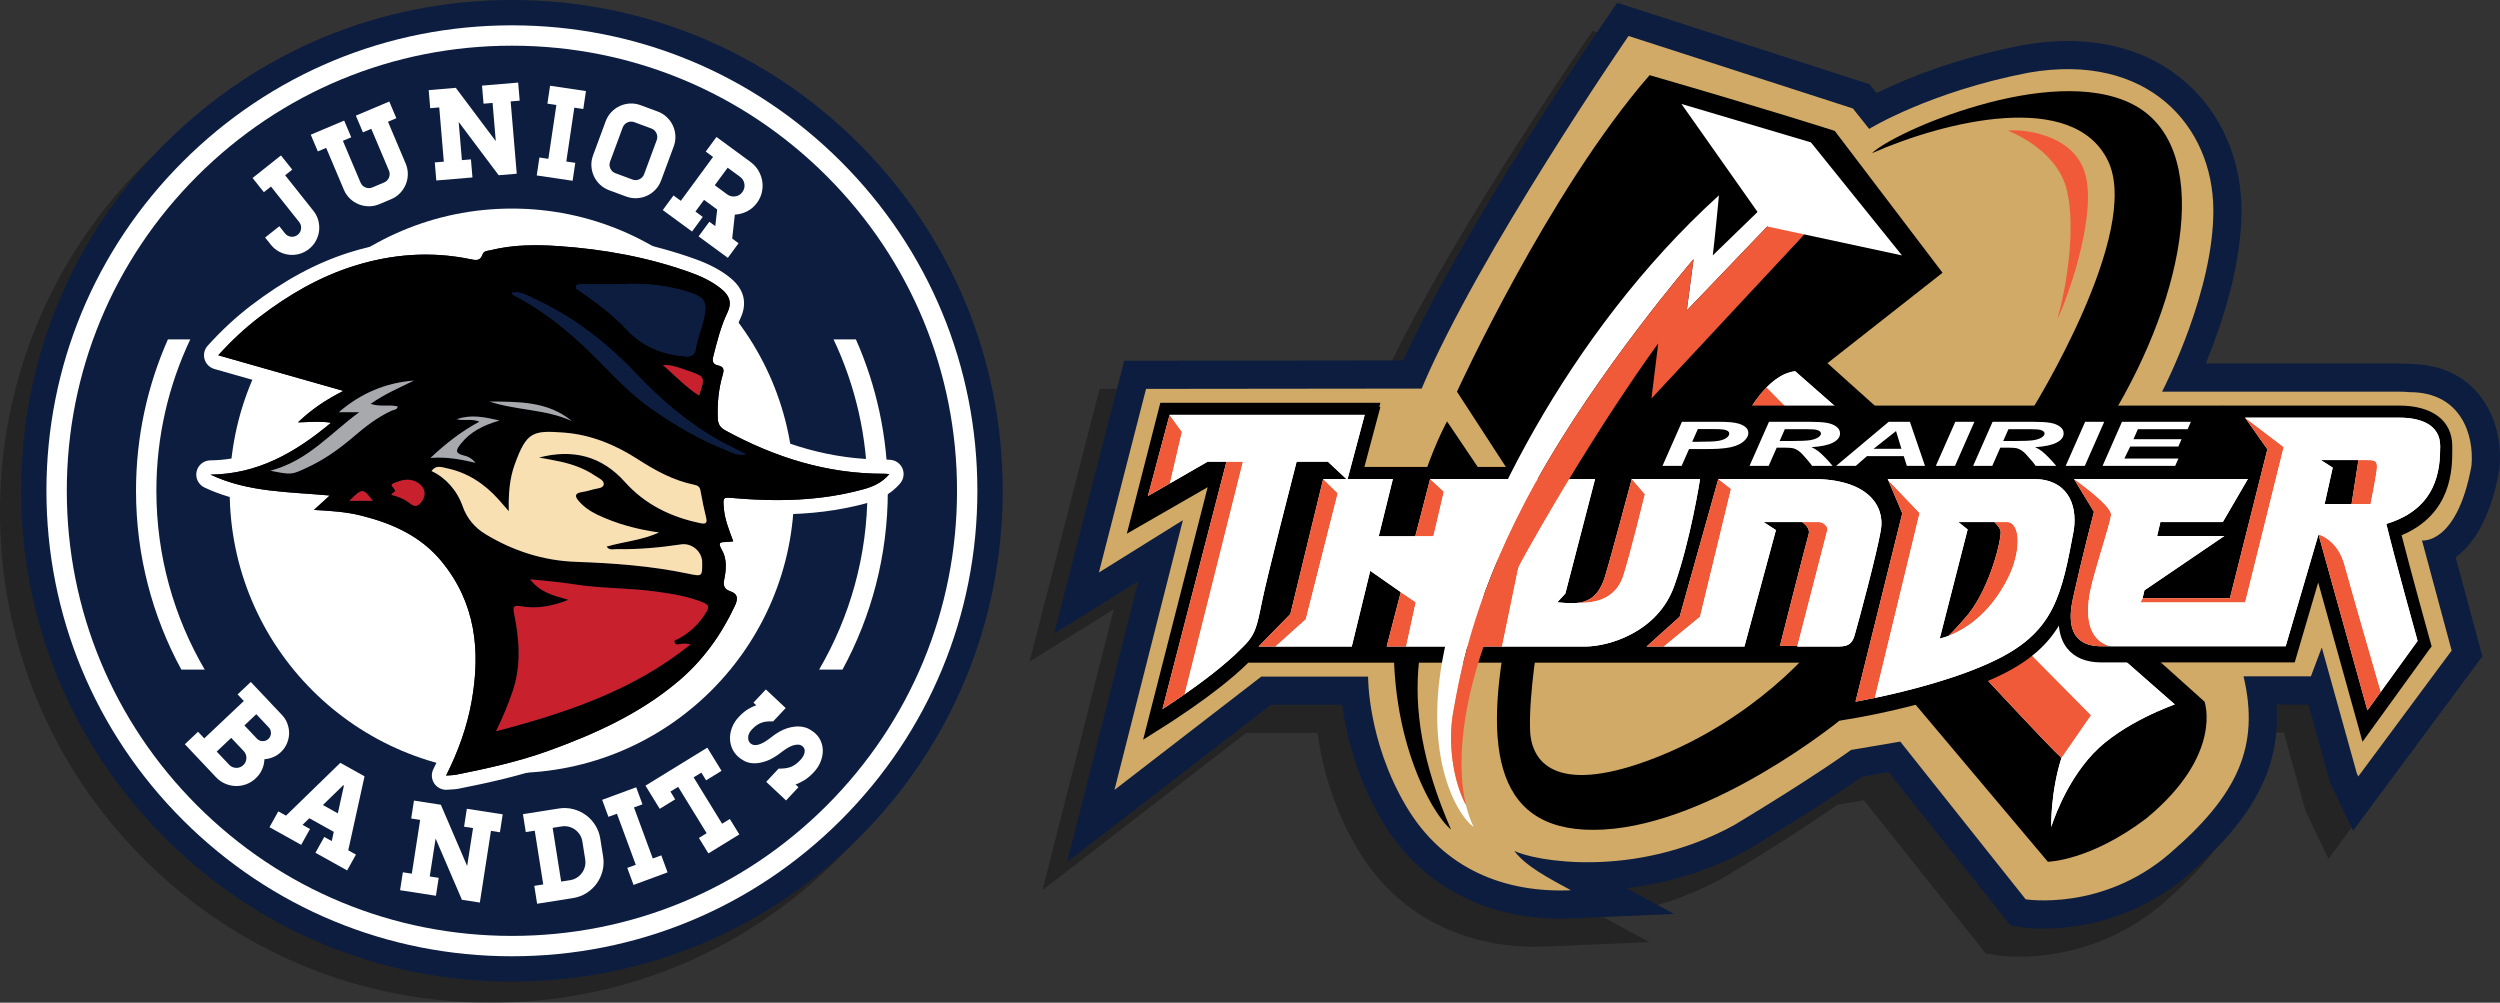
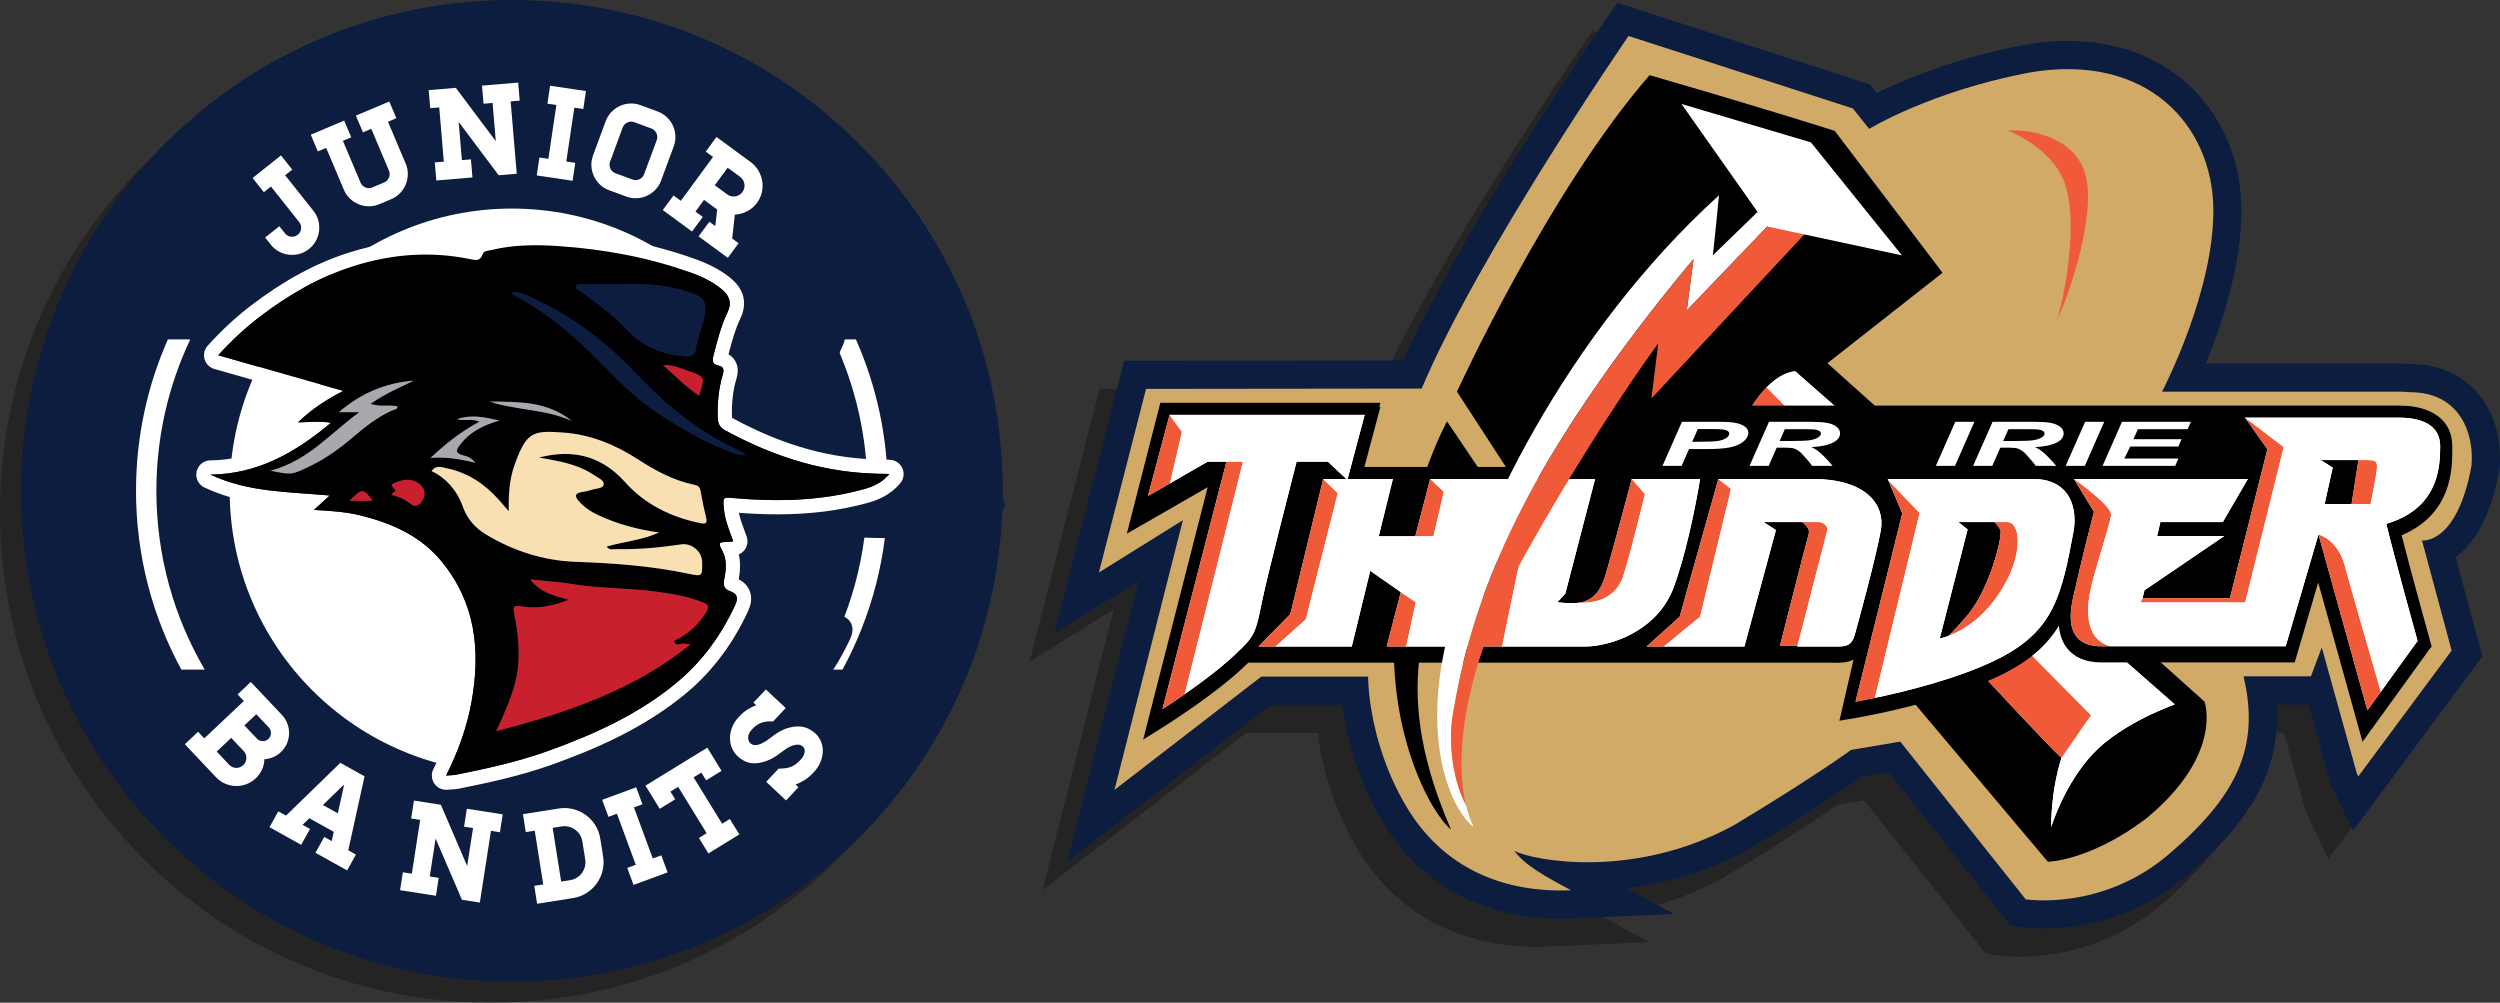
<svg xmlns="http://www.w3.org/2000/svg" version="1.1" id="Layer_1_copy" x="0px" y="0px" width="710.668px" height="285.035px" viewBox="0 0 710.668 285.035" enable-background="new 0 0 710.668 285.035" xml:space="preserve">
  <rect x="0" y="0" width="710.668" height="285.035" fill="#333333" stroke="none" />
  <path opacity="0.3" enable-background="new    " d="M139.521,285.035c-37.267,0-72.303-14.512-98.655-40.86  C14.513,217.822,0,182.785,0,145.52c0-37.265,14.513-72.302,40.865-98.654C67.217,20.513,102.253,6,139.521,6  c37.27,0,72.305,14.513,98.654,40.864c26.351,26.354,40.863,61.391,40.863,98.655c0,37.266-14.513,72.301-40.863,98.653  C211.824,270.523,176.787,285.035,139.521,285.035z" />
  <path fill="#0C1D40" d="M145.521,279.035c-37.267,0-72.303-14.512-98.655-40.86C20.513,211.822,6,176.785,6,139.52  s14.513-72.302,40.865-98.655C73.217,14.513,108.253,0,145.521,0c37.27,0,72.305,14.513,98.654,40.864  c26.351,26.354,40.863,61.391,40.863,98.655c0,37.266-14.513,72.301-40.863,98.654C217.824,264.523,182.787,279.035,145.521,279.035  z" />
  <g>
    <g>
      <path fill="#FFFFFF" d="M145.521,245.79c-58.6,0-106.275-47.672-106.275-106.271c0-58.6,47.675-106.274,106.275-106.274    c58.598,0,106.271,47.675,106.271,106.274S204.117,245.79,145.521,245.79" />
-       <path fill="#FFFFFF" d="M145.521,59.29c44.309,0,80.229,35.92,80.229,80.229c0,44.308-35.92,80.225-80.229,80.225    c-44.311,0-80.23-35.917-80.23-80.225C65.291,95.21,101.21,59.29,145.521,59.29 M145.521,7.2    c-35.344,0-68.572,13.764-93.564,38.755C26.964,70.948,13.2,104.175,13.2,139.52c0,35.344,13.764,68.571,38.756,93.563    c24.992,24.989,58.22,38.752,93.564,38.752c35.342,0,68.571-13.763,93.563-38.752c24.99-24.992,38.754-58.22,38.754-93.563    c0-35.345-13.764-68.571-38.754-93.564C214.093,20.964,180.865,7.2,145.521,7.2" />
      <path fill="#0C1D40" d="M145.521,59.29c44.309,0,80.229,35.92,80.229,80.229c0,44.308-35.92,80.225-80.229,80.225    c-44.311,0-80.23-35.917-80.23-80.225C65.291,95.21,101.21,59.29,145.521,59.29 M145.521,12.988    c-33.798,0-65.574,13.162-89.471,37.061c-23.898,23.897-37.062,55.673-37.062,89.471c0,33.796,13.163,65.57,37.062,89.471    c23.899,23.896,55.673,37.057,89.471,37.057c33.797,0,65.572-13.159,89.471-37.057c23.896-23.9,37.059-55.675,37.059-89.471    c0-33.798-13.162-65.572-37.059-89.471C211.093,26.15,179.318,12.988,145.521,12.988" />
      <path fill="#FFFFFF" d="M243.31,96.484h-6.355c6.182,13.068,9.633,27.655,9.633,43.038c0,18.521-5.002,35.884-13.74,50.819h6.645    c8.219-15.118,12.883-32.437,12.883-50.819C252.375,124.219,249.146,109.657,243.31,96.484 M54.083,96.484h-6.354    c-5.836,13.173-9.064,27.734-9.064,43.038c0,18.383,4.664,35.701,12.883,50.819h6.643c-8.737-14.936-13.738-32.299-13.738-50.819    C44.453,124.14,47.9,109.553,54.083,96.484" />
-       <path fill="#0C1D40" d="M126.809,222.484c-0.668,0-1.302-0.332-1.679-0.895c-0.409-0.607-0.459-1.39-0.129-2.043    c3.535-7.011,5.843-13.712,7.062-20.479c2.858-15.871,0.28-28.014-8.115-38.211c-4.901-5.959-11.568-9.75-21.62-12.299    c-4.054-1.025-8.199-1.318-13.192-1.589c-0.817-0.046-1.524-0.575-1.798-1.345s-0.062-1.626,0.543-2.177l1.046-0.954    c-0.64-0.044-1.277-0.09-1.913-0.137c-9.369-0.667-19.055-1.357-28.037-5.614c-0.853-0.403-1.311-1.343-1.109-2.265    c0.203-0.922,1.014-1.582,1.957-1.591c9.801-0.104,18.839-3.511,28.784-10.942c-0.4,0.015-0.805,0.033-1.212,0.05    c-0.857,0.038-1.735,0.074-2.658,0.089h-0.032c-0.823,0-1.565-0.496-1.877-1.26c-0.313-0.773-0.124-1.66,0.479-2.233    c2.781-2.645,5.668-4.852,9.019-6.873l-30.838-8.783c-0.675-0.19-1.199-0.717-1.393-1.391c-0.192-0.672-0.022-1.397,0.445-1.916    c3.871-4.277,7.809-7.929,12.038-11.163c9.205-7.039,18.161-11.872,27.375-14.779c7.046-2.222,14.121-3.348,21.026-3.348    c4.34,0,8.715,0.445,13.001,1.323l0.221,0.046c0.359,0.076,0.731,0.152,0.982,0.166c0.024-0.054,0.055-0.131,0.088-0.233    c0.635-1.964,2.525-2.283,3.435-2.438c0.15-0.027,0.303-0.05,0.44-0.082c3.955-0.965,8.236-1.434,13.096-1.434    c2.051,0,4.238,0.083,6.689,0.25c13.958,0.959,26.357,3.436,37.906,7.573c4.024,1.438,7.062,3.062,9.554,5.104    c3.135,2.569,3.879,5.639,2.21,9.123c-1.702,3.561-2.684,7.38-3.721,11.423c0,0-0.18,0.713-0.193,0.775    c0.549,0.127,1.844,0.483,2.553,1.689c0.692,1.179,0.442,2.492,0.145,3.506c-1.059,3.597-1.49,7.417-1.322,11.678    c0.039,0.994,0.232,1.298,1.146,1.795c14.869,8.102,29.201,12.042,43.819,12.042l0.304-0.002c0.283,0,0.549,0.017,0.926,0.045    l0.675,0.044c0.76,0.043,1.435,0.516,1.739,1.217c0.303,0.702,0.186,1.517-0.305,2.104c-2.563,3.067-5.795,4.265-8.322,4.963    c-7.709,2.131-15.92,3.167-25.104,3.167c-3.928,0-7.997-0.188-12.439-0.567c0,0-0.617-0.056-0.793-0.069    c0.023,0.276,0.051,0.574,0.074,0.848c0.23,2.549,1.147,5.015,2.119,7.623l0.43,1.162c0.219,0.588,0.149,1.238-0.181,1.771    c-0.329,0.53-0.886,0.878-1.506,0.942c-0.222,0.022-0.429,0.049-0.621,0.073c-0.239,0.029-0.465,0.06-0.685,0.078    c1.143,2.356,1.303,5.367,0.496,9.173c-0.105,0.494-0.066,0.696-0.059,0.74c0.016,0,0.125,0.082,0.407,0.177    c1.507,0.509,2.519,1.343,3.005,2.479c0.693,1.623,0.066,3.322-0.465,4.462c-4.146,8.864-9.709,16.288-16.535,22.065    c-12.049,10.198-26.414,16.143-37.583,20.18c-8.976,3.244-18.422,5.257-26.57,6.883c-0.673,0.137-1.325,0.172-2.017,0.208    c-0.318,0.019-0.667,0.036-1.051,0.067C126.917,222.482,126.863,222.484,126.809,222.484" />
+       <path fill="#0C1D40" d="M126.809,222.484c-0.668,0-1.302-0.332-1.679-0.895c-0.409-0.607-0.459-1.39-0.129-2.043    c3.535-7.011,5.843-13.712,7.062-20.479c2.858-15.871,0.28-28.014-8.115-38.211c-4.901-5.959-11.568-9.75-21.62-12.299    c-4.054-1.025-8.199-1.318-13.192-1.589c-0.817-0.046-1.524-0.575-1.798-1.345s-0.062-1.626,0.543-2.177l1.046-0.954    c-0.64-0.044-1.277-0.09-1.913-0.137c-9.369-0.667-19.055-1.357-28.037-5.614c-0.853-0.403-1.311-1.343-1.109-2.265    c0.203-0.922,1.014-1.582,1.957-1.591c9.801-0.104,18.839-3.511,28.784-10.942c-0.4,0.015-0.805,0.033-1.212,0.05    c-0.857,0.038-1.735,0.074-2.658,0.089h-0.032c-0.823,0-1.565-0.496-1.877-1.26c-0.313-0.773-0.124-1.66,0.479-2.233    c2.781-2.645,5.668-4.852,9.019-6.873c-0.675-0.19-1.199-0.717-1.393-1.391c-0.192-0.672-0.022-1.397,0.445-1.916    c3.871-4.277,7.809-7.929,12.038-11.163c9.205-7.039,18.161-11.872,27.375-14.779c7.046-2.222,14.121-3.348,21.026-3.348    c4.34,0,8.715,0.445,13.001,1.323l0.221,0.046c0.359,0.076,0.731,0.152,0.982,0.166c0.024-0.054,0.055-0.131,0.088-0.233    c0.635-1.964,2.525-2.283,3.435-2.438c0.15-0.027,0.303-0.05,0.44-0.082c3.955-0.965,8.236-1.434,13.096-1.434    c2.051,0,4.238,0.083,6.689,0.25c13.958,0.959,26.357,3.436,37.906,7.573c4.024,1.438,7.062,3.062,9.554,5.104    c3.135,2.569,3.879,5.639,2.21,9.123c-1.702,3.561-2.684,7.38-3.721,11.423c0,0-0.18,0.713-0.193,0.775    c0.549,0.127,1.844,0.483,2.553,1.689c0.692,1.179,0.442,2.492,0.145,3.506c-1.059,3.597-1.49,7.417-1.322,11.678    c0.039,0.994,0.232,1.298,1.146,1.795c14.869,8.102,29.201,12.042,43.819,12.042l0.304-0.002c0.283,0,0.549,0.017,0.926,0.045    l0.675,0.044c0.76,0.043,1.435,0.516,1.739,1.217c0.303,0.702,0.186,1.517-0.305,2.104c-2.563,3.067-5.795,4.265-8.322,4.963    c-7.709,2.131-15.92,3.167-25.104,3.167c-3.928,0-7.997-0.188-12.439-0.567c0,0-0.617-0.056-0.793-0.069    c0.023,0.276,0.051,0.574,0.074,0.848c0.23,2.549,1.147,5.015,2.119,7.623l0.43,1.162c0.219,0.588,0.149,1.238-0.181,1.771    c-0.329,0.53-0.886,0.878-1.506,0.942c-0.222,0.022-0.429,0.049-0.621,0.073c-0.239,0.029-0.465,0.06-0.685,0.078    c1.143,2.356,1.303,5.367,0.496,9.173c-0.105,0.494-0.066,0.696-0.059,0.74c0.016,0,0.125,0.082,0.407,0.177    c1.507,0.509,2.519,1.343,3.005,2.479c0.693,1.623,0.066,3.322-0.465,4.462c-4.146,8.864-9.709,16.288-16.535,22.065    c-12.049,10.198-26.414,16.143-37.583,20.18c-8.976,3.244-18.422,5.257-26.57,6.883c-0.673,0.137-1.325,0.172-2.017,0.208    c-0.318,0.019-0.667,0.036-1.051,0.067C126.917,222.482,126.863,222.484,126.809,222.484" />
      <path fill="#FFFFFF" d="M152.242,69.713c2.182,0,4.368,0.096,6.551,0.246c12.766,0.876,25.283,3.13,37.363,7.457    c3.206,1.148,6.285,2.582,8.951,4.766c2.205,1.808,3.049,3.796,1.667,6.682c-1.87,3.915-2.917,8.146-3.998,12.354    c-0.401,1.571-0.106,2.344,1.365,2.674c1.62,0.361,1.741,1.164,1.299,2.671c-1.178,4.01-1.565,8.129-1.401,12.329    c0.069,1.745,0.703,2.676,2.203,3.493c13.979,7.618,28.744,12.287,44.787,12.287h0.311h0.016c0.354,0,0.713,0.041,1.458,0.084    c-2.078,2.487-4.653,3.577-7.306,4.309c-8.096,2.239-16.303,3.094-24.563,3.094c-4.076,0-8.167-0.207-12.266-0.562    c-0.756-0.065-1.334-0.118-1.771-0.118c-1.398,0-1.367,0.555-1.139,3.097c0.291,3.222,1.523,6.188,2.666,9.303    c-0.705,0.074-1.253,0.171-1.807,0.184c-1.862,0.041-2.758-0.01-1.344,2.422c1.385,2.385,1.166,5.518,0.573,8.313    c-0.368,1.738,0.127,2.73,1.685,3.258c2.371,0.799,2.223,2.301,1.354,4.161c-3.855,8.242-9.055,15.492-16.012,21.382    c-10.898,9.226-23.674,15.017-36.961,19.821c-8.545,3.089-17.391,5.024-26.276,6.801c-0.809,0.162-1.653,0.146-2.836,0.24    c3.466-6.876,5.94-13.771,7.246-21.028c2.6-14.438,1.17-28.059-8.542-39.858c-5.908-7.183-13.932-10.755-22.688-12.974    c-4.289-1.088-8.703-1.385-13.579-1.648c1.619-1.475,2.893-2.638,4.494-4.099c-11.749-1.065-23.264-0.896-33.895-5.935    c13.296-0.14,23.968-6.124,34.266-14.746c-1.373-0.214-2.632-0.28-3.866-0.28c-1.802,0-3.554,0.142-5.539,0.173    c3.921-3.729,7.892-6.412,12.914-8.94c-12.223-3.48-23.726-6.756-35.575-10.133c3.741-4.135,7.581-7.712,11.766-10.913    c8.148-6.23,16.92-11.354,26.753-14.455c6.734-2.124,13.542-3.254,20.416-3.254c4.173,0,8.371,0.416,12.595,1.281    c0.589,0.121,1.162,0.256,1.679,0.256c0.833,0,1.529-0.345,1.948-1.638c0.322-1.003,1.546-0.964,2.425-1.177    C143.792,70.073,148.013,69.713,152.242,69.713 M152.242,65.662c-5.021,0-9.462,0.487-13.577,1.49    c-0.092,0.021-0.194,0.036-0.297,0.054c-0.819,0.139-3.019,0.513-4.332,2.401c-4.307-0.858-8.698-1.292-13.056-1.292    c-7.111,0-14.391,1.155-21.635,3.441c-9.444,2.978-18.602,7.916-27.997,15.101c-4.33,3.311-8.354,7.045-12.309,11.414    c-0.938,1.036-1.274,2.486-0.889,3.833c0.384,1.346,1.437,2.397,2.784,2.781l26.59,7.573c-1.971,1.42-3.812,2.953-5.611,4.665    c-1.209,1.149-1.59,2.924-0.959,4.468c0.349,0.855,0.968,1.543,1.734,1.982c-7.772,4.911-15.094,7.207-22.886,7.289    c-1.886,0.019-3.51,1.339-3.913,3.182c-0.405,1.845,0.514,3.722,2.221,4.531c8.8,4.171,18.093,5.032,27.14,5.688    c-0.113,0.672-0.06,1.375,0.179,2.043c0.546,1.536,1.965,2.599,3.595,2.687c4.883,0.269,8.928,0.55,12.805,1.53    c9.605,2.436,15.946,6.02,20.556,11.621c7.985,9.703,10.427,21.324,7.683,36.566c-1.183,6.572-3.432,13.089-6.876,19.926    c-0.659,1.307-0.56,2.868,0.258,4.084c0.755,1.122,2.02,1.791,3.359,1.791c0.109,0,0.218-0.008,0.328-0.017    c0.365-0.028,0.693-0.045,0.996-0.062c0.731-0.039,1.489-0.08,2.309-0.244c8.218-1.643,17.75-3.672,26.86-6.967    c11.326-4.096,25.904-10.133,38.199-20.537c7.051-5.969,12.791-13.623,17.063-22.756c0.697-1.49,1.507-3.746,0.491-6.115    c-0.416-0.969-1.274-2.224-3.05-3.116c0.479-2.696,0.484-5.044,0.015-7.095c0.758-0.321,1.41-0.871,1.854-1.586    c0.662-1.06,0.797-2.365,0.367-3.537c-0.146-0.394-0.289-0.783-0.438-1.172c-0.711-1.918-1.396-3.752-1.764-5.537    c3.844,0.293,7.428,0.436,10.904,0.436c9.368,0,17.756-1.059,25.643-3.239c2.811-0.777,6.412-2.116,9.336-5.615    c0.979-1.174,1.219-2.802,0.611-4.206c-0.609-1.404-1.955-2.348-3.482-2.437c-0.262-0.016-0.471-0.03-0.649-0.043    c-0.437-0.03-0.741-0.049-1.046-0.049h-0.324c-14.273,0-28.287-3.857-42.85-11.793c-0.033-0.019-0.064-0.036-0.09-0.051    c-0.002-0.015-0.002-0.029-0.002-0.045c-0.16-4.038,0.246-7.646,1.238-11.026c0.246-0.826,0.889-3.021-0.34-5.106    c-0.461-0.78-1.097-1.408-1.898-1.878c0.928-3.595,1.855-6.996,3.343-10.109c1.457-3.046,2.164-7.528-2.754-11.562    c-2.681-2.195-5.905-3.926-10.153-5.447c-11.729-4.198-24.305-6.714-38.453-7.685C156.574,65.746,154.341,65.662,152.242,65.662" />
      <path d="M59.845,134.914c13.296-0.139,23.967-6.124,34.266-14.745c-3.376-0.524-6.061-0.159-9.405-0.107    c3.92-3.729,7.892-6.412,12.914-8.94c-12.223-3.48-23.726-6.756-35.575-10.133c3.741-4.135,7.581-7.712,11.766-10.913    c8.148-6.23,16.92-11.354,26.753-14.455c10.825-3.412,21.833-4.263,33.011-1.974c1.532,0.316,2.945,0.721,3.626-1.381    c0.323-1.003,1.546-0.964,2.425-1.177c6.317-1.54,12.75-1.57,19.167-1.13c12.767,0.876,25.283,3.13,37.365,7.457    c3.205,1.148,6.284,2.582,8.95,4.766c2.205,1.808,3.048,3.796,1.667,6.682c-1.869,3.914-2.917,8.146-3.998,12.354    c-0.402,1.569-0.107,2.343,1.365,2.673c1.62,0.36,1.74,1.163,1.299,2.671c-1.178,4.009-1.566,8.129-1.402,12.329    c0.07,1.745,0.705,2.676,2.205,3.493c14.067,7.667,28.932,12.347,45.098,12.287c0.359-0.002,0.719,0.041,1.472,0.084    c-2.078,2.487-4.653,3.576-7.306,4.309c-12.092,3.343-24.426,3.602-36.828,2.532c-3.172-0.273-3.209-0.359-2.911,2.979    c0.291,3.222,1.524,6.188,2.666,9.303c-0.705,0.074-1.253,0.171-1.808,0.183c-1.861,0.041-2.758-0.009-1.344,2.422    c1.387,2.386,1.166,5.519,0.573,8.313c-0.368,1.738,0.128,2.731,1.687,3.258c2.369,0.8,2.222,2.3,1.353,4.161    c-3.856,8.242-9.054,15.492-16.013,21.381c-10.898,9.227-23.672,15.018-36.961,19.822c-8.545,3.089-17.391,5.023-26.276,6.801    c-0.809,0.162-1.653,0.146-2.835,0.24c3.466-6.876,5.94-13.77,7.246-21.027c2.6-14.439,1.17-28.06-8.542-39.859    c-5.908-7.182-13.932-10.754-22.688-12.973c-4.289-1.089-8.703-1.386-13.58-1.649c1.62-1.476,2.894-2.638,4.495-4.099    C81.99,139.784,70.475,139.953,59.845,134.914 M122.661,133.902c3.983,1.847,7.251,5.452,8.863,10.034    c1.228,3.482,3.49,6.107,6.525,7.939c7.881,4.758,16.425,7.512,25.688,7.839c10.675,0.378,21.315,1.147,31.802,3.343    c4.11,0.858,4.104,0.887,4.06-3.281c-0.033-3.025-2.991-5.479-5.981-5.027c-6.08,0.921-12.189,1.472-18.348,1.354    c-0.934-0.019-2.072,0.432-2.833-0.725c4.976-1.429,10.173-1.844,14.901-4.01c-6.127-0.85-11.934-2.398-17.439-5    c-2.066-0.977-3.943-2.243-5.439-3.998c-1.031-1.212-1.15-2.146,0.797-2.46c1.115-0.18,2.228-0.437,3.305-0.771    c1.115-0.348,2.902-0.248,3.055-1.462c0.141-1.142-1.492-1.78-2.49-2.458c-2.926-1.99-6.205-3.168-9.627-3.946    c-2.078-0.472-4.185-0.812-6.279-1.21c9.541-2.476,17.754-0.507,24.418,6.947c5.755,6.435,13.132,9.992,21.486,11.716    c1.271,0.265,2.004,0.131,1.617-1.485c-0.611-2.566-1.179-5.15-1.621-7.754c-0.199-1.178-0.806-1.484-1.853-1.698    c-5.824-1.202-10.952-4.006-15.888-7.189c-6.453-4.164-13.442-7.057-21.092-7.626c-8.879-0.661-10.6-0.239-13.974,9.064    c-1.479,4.074-1.797,8.385-1.683,13.282c-1.235-1.418-2.062-2.394-2.914-3.339c-4.02-4.467-8.835-7.655-14.779-8.884    C125.57,132.812,123.958,132.095,122.661,133.902 M161.602,170.514c-4.886,1.916-9.076,2.596-13.376,1.84    c-2.268-0.398-2.479,0.082-2.041,2.241c1.492,7.354,2.006,14.749-0.493,22.035c-1.265,3.688-2.748,7.295-4.689,11.238    c20.122-5.279,39.181-11.685,55.313-24.718c-1.109-0.198-2.164-0.264-3.154-0.039c-0.664,0.149-1.133,0.158-1.371-0.459    c-0.328-0.858,0.469-0.756,0.926-1c3.354-1.815,6.041-4.314,8.021-7.627c0.841-1.406,0.835-2.043-0.786-2.717    c-4.396-1.828-9.029-2.539-13.687-3.172c-7.755-1.055-15.624-0.815-23.372-2.082c-3.926-0.643-7.911-0.906-12.172-1.373    C153.419,168.313,157.171,169.255,161.602,170.514 M176.183,80.791c-3.791,0-7.379-0.005-10.965,0.006    c-0.566,0.002-1.262-0.006-1.469,0.606c-0.232,0.688,0.472,0.886,0.918,1.204c4.676,3.326,9.369,6.661,13.283,10.884    c4.653,5.019,10.363,7.396,17.108,7.816c1.618,0.101,2.465-0.559,2.647-1.77c0.477-3.18,1.776-6.113,2.451-9.214    c0.992-4.581,0.055-5.888-4.423-7.317C189.285,80.949,182.686,80.438,176.183,80.791 M212.048,129.11    c-2.873-1.46-5.12-2.514-7.286-3.714c-9.031-5.007-16.775-11.628-23.837-19.094c-8.473-8.955-18.076-16.377-29.334-21.502    c-1.85-0.845-3.735-2.107-6.08-1.601c0.137,0.293,0.173,0.537,0.298,0.602c7.069,3.599,13.308,8.354,19.146,13.678    c6.59,6.007,12.254,12.981,19.576,18.225c6.961,4.983,14.287,9.282,22.26,12.386C208.125,128.607,209.55,129.597,212.048,129.11     M76.854,133.801c6.142,1.257,6.124,1.075,10.174-0.763c4.96-2.248,9.314-5.339,13.407-8.836c3.385-2.891,6.845-5.63,10.932-7.483    c0.599-0.271,1.548-0.161,1.676-1.205c-2.436-0.532-4.974,0.22-7.694-0.706c4.036-2.848,8.225-4.609,12.314-6.615    c-8.06,0.606-15.125,3.619-21.337,8.979h5.808C93.854,123.205,87.473,131.063,76.854,133.801 M135.157,131.554    c-1.283-1.549-2.413-1.85-3.453-2.109c-2.529-0.633-1.995-1.652-0.752-3.237c2.686-3.426,6.314-5.298,11.049-6.671    c-4.422-1.007-8.064-1.771-12.143-0.37c2.213,0.57,4.215-0.239,6.437,0.701c-5.14,2.746-9.413,6.085-13.922,10.302    C126.954,129.823,130.724,130.526,135.157,131.554 M111.263,140.686c1.972,0.465,3.81,1.228,5.354,2.473    c1.356,1.093,2.222,0.762,3.188-0.479c1.34-1.727,1.196-3.771-0.604-5.164c-1.998-1.546-4.214-1.331-6.416-0.502    c-1.886,0.709-1.783,0.675-0.566,2.202C112.729,139.851,111.458,139.902,111.263,140.686 M188.457,103.778    c3.418,3.008,6.492,6.234,10.258,8.684c1.8-5.348,1.809-5.376-3.31-7.133C193.154,104.558,190.927,103.615,188.457,103.778     M139.17,114.145c7.636,2.561,15.966,2.122,23.4,5.556C155.662,113.991,147.378,114.227,139.17,114.145 M105.967,142.359    c-2.804-3.66-2.926-3.658-6.654,0H105.967z" />
      <path fill="#F9E0B2" d="M122.661,133.902c1.297-1.808,2.91-1.091,4.278-0.808c5.944,1.229,10.76,4.417,14.78,8.884    c0.852,0.946,1.677,1.922,2.914,3.34c-0.114-4.898,0.205-9.209,1.683-13.283c3.373-9.304,5.093-9.726,13.974-9.064    c7.648,0.569,14.64,3.462,21.092,7.626c4.936,3.184,10.063,5.988,15.888,7.189c1.046,0.214,1.653,0.521,1.853,1.698    c0.442,2.604,1.01,5.188,1.621,7.754c0.387,1.615-0.347,1.75-1.617,1.486c-8.354-1.725-15.731-5.281-21.486-11.716    c-6.665-7.454-14.876-9.424-24.417-6.948c2.094,0.399,4.202,0.738,6.278,1.21c3.422,0.778,6.701,1.956,9.627,3.947    c0.998,0.677,2.631,1.315,2.49,2.457c-0.152,1.215-1.938,1.114-3.055,1.462c-1.077,0.335-2.189,0.592-3.305,0.771    c-1.947,0.314-1.827,1.248-0.797,2.46c1.496,1.755,3.373,3.021,5.439,3.998c5.506,2.602,11.313,4.149,17.439,5    c-4.729,2.166-9.926,2.581-14.901,4.01c0.761,1.155,1.899,0.706,2.833,0.724c6.156,0.119,12.268-0.432,18.348-1.353    c2.989-0.45,5.947,2.002,5.98,5.028c0.044,4.166,0.051,4.14-4.061,3.279c-10.485-2.193-21.125-2.964-31.801-3.342    c-9.262-0.327-17.807-3.081-25.688-7.839c-3.035-1.832-5.297-4.457-6.525-7.938C129.912,139.354,126.645,135.749,122.661,133.902" />
      <path fill="#C9202D" d="M161.602,170.514c-4.431-1.259-8.183-2.201-10.88-5.83c4.261,0.465,8.246,0.729,12.172,1.371    c7.749,1.268,15.615,1.028,23.372,2.084c4.657,0.633,9.29,1.342,13.687,3.17c1.621,0.674,1.627,1.312,0.786,2.717    c-1.981,3.313-4.667,5.813-8.021,7.627c-0.456,0.246-1.254,0.143-0.926,1c0.238,0.619,0.707,0.609,1.371,0.459    c0.99-0.223,2.045-0.158,3.154,0.041c-16.132,13.033-35.191,19.438-55.313,24.717c1.942-3.943,3.425-7.549,4.689-11.238    c2.499-7.286,1.985-14.681,0.493-22.035c-0.438-2.16-0.227-2.641,2.041-2.242C152.526,173.107,156.716,172.43,161.602,170.514" />
      <path fill="#0C1D40" d="M176.183,80.791c6.503-0.353,13.102,0.158,19.553,2.216c4.477,1.43,5.415,2.736,4.424,7.317    c-0.676,3.101-1.976,6.034-2.453,9.214c-0.183,1.211-1.029,1.87-2.646,1.77c-6.745-0.421-12.455-2.798-17.107-7.816    c-3.914-4.223-8.609-7.558-13.285-10.884c-0.445-0.318-1.148-0.517-0.916-1.204c0.207-0.612,0.901-0.604,1.467-0.606    C168.804,80.786,172.393,80.791,176.183,80.791" />
      <path fill="#0C1D40" d="M212.048,129.11c-2.5,0.486-3.924-0.503-5.258-1.021c-7.973-3.104-15.297-7.402-22.26-12.386    c-7.322-5.244-12.986-12.218-19.576-18.225c-5.838-5.324-12.076-10.079-19.146-13.678c-0.125-0.064-0.161-0.309-0.298-0.603    c2.344-0.506,4.229,0.757,6.08,1.602c11.259,5.125,20.863,12.547,29.334,21.502c7.062,7.466,14.806,14.087,23.837,19.094    C206.929,126.597,209.175,127.65,212.048,129.11" />
      <path fill="#A7A9AC" d="M76.854,133.801c10.619-2.737,17-10.596,25.28-16.63h-5.808c6.212-5.359,13.277-8.372,21.337-8.979    c-4.089,2.006-8.278,3.768-12.314,6.615c2.721,0.926,5.259,0.174,7.694,0.706c-0.127,1.044-1.077,0.934-1.676,1.205    c-4.087,1.854-7.546,4.593-10.932,7.483c-4.092,3.497-8.446,6.588-13.407,8.836C82.978,134.876,82.997,135.058,76.854,133.801" />
      <path fill="#A7A9AC" d="M135.157,131.554c-4.434-1.028-8.203-1.73-12.786-1.385c4.508-4.217,8.782-7.556,13.922-10.302    c-2.222-0.94-4.223-0.131-6.436-0.701c4.078-1.402,7.721-0.638,12.142,0.37c-4.734,1.373-8.363,3.245-11.048,6.671    c-1.243,1.585-1.776,2.604,0.752,3.237C132.744,129.704,133.874,130.005,135.157,131.554" />
      <path fill="#C9202D" d="M111.263,140.686c0.194-0.783,1.466-0.835,0.957-1.47c-1.217-1.527-1.32-1.493,0.565-2.202    c2.203-0.829,4.418-1.045,6.416,0.503c1.801,1.392,1.944,3.437,0.604,5.163c-0.966,1.24-1.832,1.571-3.188,0.479    C115.073,141.914,113.236,141.15,111.263,140.686" />
      <path fill="#C9202D" d="M188.457,103.778c2.473-0.163,4.697,0.779,6.948,1.551c5.118,1.757,5.109,1.785,3.31,7.133    C194.949,110.013,191.875,106.786,188.457,103.778" />
      <path fill="#A7A9AC" d="M139.17,114.145c8.208,0.082,16.492-0.153,23.4,5.556C155.136,116.267,146.806,116.705,139.17,114.145" />
      <path fill="#C9202D" d="M105.967,142.359h-6.654C103.041,138.701,103.163,138.699,105.967,142.359" />
      <path fill="#FFFFFF" d="M79.869,44.181l3.208,4.036l-2.019,1.604l8.02,10.093c0.673,0.847,1.141,1.761,1.404,2.743    c0.264,0.982,0.338,1.965,0.227,2.947c-0.113,0.984-0.414,1.93-0.901,2.834c-0.488,0.905-1.146,1.687-1.972,2.344    c-0.846,0.672-1.76,1.139-2.742,1.402c-0.983,0.264-1.966,0.34-2.949,0.227c-0.983-0.112-1.923-0.408-2.821-0.887    c-0.897-0.479-1.683-1.14-2.354-1.986l-1.604-2.02l4.037-3.207l1.604,2.019c0.443,0.558,1.019,0.878,1.726,0.958    c0.707,0.081,1.339-0.101,1.897-0.543c0.558-0.443,0.877-1.018,0.958-1.727c0.081-0.707-0.1-1.339-0.543-1.896l-8.02-10.092    l-2.019,1.604l-3.208-4.037L79.869,44.181z" />
      <path fill="#FFFFFF" d="M110.661,28.855l2.008,4.749l-2.375,1.004l5.021,11.874c0.42,0.995,0.625,2.001,0.616,3.018    c-0.01,1.018-0.201,1.984-0.573,2.902c-0.372,0.917-0.915,1.745-1.627,2.487c-0.713,0.741-1.556,1.317-2.528,1.729l-3.325,1.405    c-0.995,0.421-2.001,0.626-3.019,0.618c-1.018-0.011-1.984-0.202-2.901-0.574c-0.917-0.371-1.744-0.908-2.48-1.61    c-0.737-0.701-1.315-1.549-1.736-2.544l-5.021-11.874l-2.375,1.004l-2.008-4.75l9.499-4.016l2.008,4.749l-2.375,1.005    l5.021,11.873c0.277,0.655,0.746,1.117,1.405,1.384c0.66,0.269,1.317,0.264,1.974-0.014l3.324-1.405    c0.656-0.277,1.118-0.746,1.386-1.406c0.268-0.659,0.263-1.316-0.015-1.973l-5.021-11.873l-2.375,1.004l-2.008-4.75    L110.661,28.855z" />
      <polygon fill="#FFFFFF" points="147.298,23.475 147.73,28.612 145.162,28.829 146.893,49.383 141.755,49.814 130.387,34.657     131.302,45.521 133.872,45.304 134.304,50.442 124.028,51.309 123.595,46.169 126.164,45.954 124.866,30.538 122.296,30.755     121.864,25.617 129.571,24.968 140.938,40.126 140.023,29.262 137.454,29.479 137.021,24.339   " />
      <polygon fill="#FFFFFF" points="160.982,45.909 163.533,46.288 162.774,51.389 152.574,49.871 153.332,44.771 155.882,45.15     158.16,29.85 155.608,29.47 156.367,24.369 166.568,25.888 165.809,30.986 163.259,30.607   " />
      <path fill="#FFFFFF" d="M186.947,31.691c0.99,0.366,1.858,0.903,2.604,1.611c0.746,0.708,1.326,1.512,1.74,2.411    c0.414,0.898,0.646,1.862,0.697,2.889c0.053,1.028-0.105,2.037-0.472,3.026l-3.58,9.673c-0.375,1.014-0.915,1.888-1.618,2.621    c-0.703,0.735-1.505,1.308-2.404,1.722c-0.898,0.414-1.863,0.646-2.89,0.698c-1.028,0.052-2.037-0.105-3.026-0.473l-4.836-1.789    c-1.014-0.375-1.887-0.915-2.621-1.619c-0.734-0.703-1.309-1.505-1.722-2.403c-0.413-0.899-0.647-1.856-0.704-2.873    c-0.057-1.015,0.104-2.029,0.479-3.043l3.58-9.672c0.367-0.989,0.904-1.858,1.611-2.604c0.709-0.745,1.512-1.325,2.41-1.739    c0.9-0.413,1.857-0.647,2.873-0.704c1.016-0.056,2.03,0.104,3.044,0.479L186.947,31.691z M186.681,39.84    c0.246-0.668,0.222-1.325-0.076-1.973c-0.297-0.646-0.779-1.094-1.447-1.341l-4.836-1.79c-0.668-0.246-1.326-0.222-1.971,0.076    c-0.646,0.298-1.094,0.78-1.342,1.447l-3.579,9.673c-0.247,0.667-0.222,1.325,0.075,1.972c0.297,0.646,0.779,1.094,1.449,1.341    l4.836,1.79c0.668,0.247,1.324,0.222,1.972-0.076c0.646-0.297,1.093-0.779,1.341-1.447L186.681,39.84z" />
      <path fill="#FFFFFF" d="M209.951,69.144l-3.053,4.155l-8.311-6.104l3.052-4.155l1.692,1.242l0.541-4.721l-3.74-2.746l-2.441,3.323    l2.078,1.526l-3.053,4.156l-8.311-6.104l3.053-4.156l2.078,1.526l9.157-12.468l-2.077-1.525l3.053-4.156l9.854,7.239    c0.896,0.688,1.608,1.501,2.14,2.438c0.528,0.938,0.873,1.922,1.03,2.95c0.157,1.03,0.115,2.073-0.127,3.13    c-0.243,1.056-0.698,2.039-1.366,2.948c-0.785,1.07-1.732,1.881-2.842,2.438c-1.109,0.557-2.266,0.866-3.468,0.927l-0.75,6.807    L209.951,69.144z M203.186,52.657l3.532,2.595c0.693,0.509,1.46,0.699,2.301,0.571c0.841-0.129,1.516-0.54,2.023-1.232    c0.51-0.693,0.699-1.46,0.57-2.301c-0.128-0.841-0.539-1.516-1.23-2.024l-3.533-2.595L203.186,52.657z" />
      <path fill="#FFFFFF" d="M75.168,215.825c-0.029,1.007-0.252,1.979-0.669,2.913c-0.417,0.935-1.019,1.771-1.804,2.515    c-0.804,0.759-1.701,1.319-2.692,1.683c-0.992,0.362-2,0.528-3.023,0.5c-1.024-0.029-2.021-0.254-2.99-0.672    c-0.97-0.419-1.833-1.029-2.592-1.832l-8.852-9.373l3.749-3.539l1.771,1.875l11.246-10.623l-1.77-1.875l3.749-3.541l8.852,9.373    c0.708,0.748,1.231,1.59,1.569,2.521c0.337,0.93,0.493,1.871,0.466,2.826c-0.027,0.955-0.236,1.887-0.627,2.796    c-0.391,0.909-0.961,1.719-1.71,2.428c-0.661,0.623-1.391,1.102-2.19,1.436C76.848,215.564,76.021,215.764,75.168,215.825     M65.145,217.391c0.539,0.571,1.199,0.867,1.981,0.891c0.781,0.021,1.457-0.236,2.028-0.775c0.571-0.54,0.868-1.201,0.89-1.98    c0.022-0.78-0.236-1.457-0.776-2.028l-3.541-3.748l-4.124,3.896L65.145,217.391z M72.85,203.02l-3.374,3.188l3.541,3.749    c0.438,0.463,0.979,0.705,1.621,0.724c0.642,0.019,1.195-0.191,1.659-0.631c0.464-0.438,0.705-0.979,0.724-1.619    c0.018-0.644-0.192-1.195-0.63-1.66L72.85,203.02z" />
      <path fill="#FFFFFF" d="M101.188,242.928l-2.508,4.506l-9.011-5.017l2.508-4.505l2.125,1.183l0.578-2.63l-6.951-3.869l-1.93,1.877    l2.124,1.182l-2.508,4.507l-9.01-5.017l2.508-4.506l2.188,1.219l15.438-15.012l6.887,3.833L99,241.71L101.188,242.928z     M96.036,231.208l1.734-7.888l-0.193-0.107l-5.789,5.63L96.036,231.208z" />
      <polygon fill="#FFFFFF" points="142.902,231.489 142.112,236.584 139.564,236.189 136.404,256.571 131.309,255.781     123.833,238.372 122.162,249.146 124.71,249.542 123.92,254.636 113.729,253.057 114.519,247.961 117.067,248.355     119.437,233.068 116.889,232.675 117.678,227.579 125.322,228.764 132.798,246.173 134.468,235.398 131.921,235.005     132.71,229.909   " />
      <path fill="#FFFFFF" d="M158.847,229.831c1.406-0.222,2.771-0.164,4.092,0.174c1.322,0.339,2.516,0.896,3.583,1.671    c1.065,0.776,1.965,1.741,2.694,2.895c0.729,1.152,1.205,2.433,1.427,3.838l0.806,5.095c0.223,1.406,0.164,2.771-0.174,4.091    c-0.338,1.321-0.895,2.516-1.671,3.583s-1.741,1.966-2.894,2.695c-1.151,0.729-2.432,1.204-3.838,1.426l-10.188,1.61l-0.805-5.094    l2.545-0.402l-2.414-15.279l-2.547,0.403l-0.805-5.095L158.847,229.831z M162.066,250.204c0.703-0.111,1.344-0.349,1.92-0.714    c0.576-0.364,1.059-0.813,1.447-1.348c0.387-0.533,0.666-1.131,0.835-1.791s0.198-1.343,0.087-2.045l-0.805-5.094    c-0.111-0.704-0.35-1.345-0.713-1.921c-0.365-0.576-0.814-1.058-1.348-1.446c-0.533-0.388-1.131-0.666-1.791-0.835    c-0.662-0.169-1.344-0.198-2.047-0.087l-2.547,0.402l2.415,15.279L162.066,250.204z" />
      <polygon fill="#FFFFFF" points="185.567,244.04 187.986,243.148 189.771,247.986 180.093,251.555 178.31,246.716 180.729,245.824     175.376,231.313 172.958,232.202 171.173,227.364 180.85,223.796 182.634,228.634 180.214,229.525   " />
      <polygon fill="#FFFFFF" points="201.062,212.532 205.11,219.122 200.718,221.822 199.367,219.625 197.171,220.975 205.27,234.155     207.466,232.807 210.166,237.198 201.378,242.598 198.679,238.205 200.876,236.855 192.777,223.675 190.582,225.023     191.931,227.223 187.537,229.921 183.488,223.331   " />
      <path fill="#FFFFFF" d="M219.103,209.672c1.695-1.34,3.24-2.223,4.634-2.648s2.625-0.59,3.697-0.493    c1.071,0.097,1.97,0.358,2.696,0.788c0.726,0.429,1.275,0.818,1.652,1.172c0.75,0.705,1.303,1.519,1.652,2.438    c0.35,0.918,0.502,1.869,0.455,2.852c-0.047,0.984-0.286,1.973-0.715,2.968c-0.428,0.995-1.055,1.933-1.879,2.81    c-0.856,0.912-1.719,1.643-2.588,2.19c-0.869,0.549-1.724,0.967-2.565,1.255l0.833,0.78l-3.53,3.759l-5.639-5.294l3.53-3.759    c0.66,0.014,1.268-0.014,1.82-0.084c0.555-0.069,1.071-0.189,1.553-0.361c0.48-0.171,0.951-0.421,1.41-0.748    c0.459-0.326,0.932-0.75,1.418-1.27c0.639-0.681,1.029-1.373,1.172-2.082c0.144-0.709-0.008-1.272-0.457-1.692    c-0.375-0.354-0.812-0.543-1.308-0.571c-0.495-0.027-1.015,0.051-1.556,0.231c-0.542,0.183-1.076,0.438-1.605,0.769    c-0.527,0.328-1.029,0.674-1.504,1.036c-1.66,1.304-3.162,2.185-4.502,2.644c-1.341,0.459-2.527,0.666-3.563,0.621    c-1.035-0.047-1.924-0.273-2.668-0.686c-0.741-0.411-1.346-0.835-1.812-1.271c-0.769-0.724-1.338-1.551-1.706-2.486    c-0.369-0.936-0.539-1.91-0.511-2.93c0.028-1.017,0.249-2.021,0.661-3.017c0.412-0.995,1.021-1.923,1.828-2.78    c0.857-0.914,1.695-1.625,2.512-2.139c0.816-0.512,1.639-0.902,2.464-1.173l-0.805-0.755l3.53-3.76l5.638,5.295l-3.556,3.785    c-0.625-0.015-1.203,0-1.73,0.041c-0.527,0.045-1.029,0.146-1.501,0.309c-0.474,0.163-0.935,0.396-1.386,0.693    c-0.451,0.303-0.92,0.713-1.407,1.23c-0.706,0.752-1.067,1.498-1.089,2.237c-0.02,0.737,0.176,1.301,0.588,1.688    C214.427,212.355,216.375,211.824,219.103,209.672" />
    </g>
  </g>
  <g>
    <path opacity="0.3" enable-background="new    " d="M573.978,271.955c-3.666,0-5.982-0.342-6.408-0.41l-3.063-0.492l-34.645-43.563   l-7.52,1.277c-3.689,2.6-13.908,9.586-32.303,20.666l-0.145,0.086l-0.148,0.082c-12.363,6.754-24.479,9.719-34.449,10.871   l13.588,7.336l-28.979,1.25c-1.098,0.049-2.205,0.072-3.289,0.072c-22.221,0-40.32-10.01-50.967-28.186   c-7.331-12.518-10.09-24.852-11.127-32.605h-20.264l-57.905,44.693l20.262-79.863l-23.956,14.922l19.919-77.547h7.184l72.139-0.082   c17.538-38.683,55.761-94.324,57.448-96.771l3.379-4.905l71.744,23.176l1.977,2.484c7.727-3.794,22.207-9.892,41.666-13.638   l0.133-0.024c4.293-0.752,8.514-1.133,12.543-1.133c14.832,0,27.457,5.048,36.512,14.599c8.234,8.686,12.809,20.52,12.879,33.323   c0.088,15.676-5.613,32.711-10.15,43.764h55.014c1.125,0,2.256,0.049,3.365,0.146c9.539,0.11,15.303,4.244,18.473,7.72   c5.002,5.485,7.422,13.494,6.639,21.971l-0.033,0.357l-0.064,0.353c-2.592,14.107-7.664,21.089-12.363,24.521l7.594,28.184   l-36.752,49.549l-6.453-13.457l-6.234-22.414h-9.105c1.309,17.734-6.436,32.324-25.117,48.43   C599.591,269.973,582.685,271.955,573.978,271.955z" />
    <path fill="#0C1D40" d="M580.978,263.955c-3.666,0-5.982-0.342-6.408-0.41l-3.063-0.492l-34.645-43.563l-7.52,1.277   c-3.689,2.6-13.908,9.586-32.303,20.666l-0.145,0.086l-0.148,0.082c-12.363,6.754-24.479,9.719-34.449,10.871l13.588,7.336   l-28.979,1.25c-1.098,0.049-2.205,0.072-3.289,0.072c-22.221,0-40.32-10.01-50.967-28.186   c-7.331-12.518-10.09-24.852-11.127-32.605h-20.264l-57.905,44.693l20.262-79.863l-23.956,14.922l19.919-77.547h7.184l72.139-0.082   c17.538-38.683,55.761-94.324,57.448-96.771l3.379-4.905l71.744,23.176l1.977,2.484c7.727-3.794,22.207-9.892,41.666-13.638   l0.133-0.024c4.293-0.752,8.514-1.133,12.543-1.133c14.832,0,27.457,5.048,36.512,14.599c8.234,8.686,12.809,20.52,12.879,33.323   c0.088,15.676-5.613,32.711-10.15,43.764h55.014c1.125,0,2.256,0.049,3.365,0.146c9.539,0.11,15.303,4.244,18.473,7.72   c5.002,5.485,7.422,13.494,6.639,21.971l-0.033,0.357l-0.064,0.353c-2.592,14.107-7.664,21.089-12.363,24.521l7.594,28.184   l-36.752,49.549l-6.453-13.457l-6.234-22.414h-9.105c1.309,17.734-6.436,32.324-25.117,48.43   C606.591,261.973,589.685,263.955,580.978,263.955z" />
    <path fill="#D1AA67" d="M702.558,132.438c0.834-9.041-3.145-20.957-17.529-20.957c-0.002,0-0.006,0-0.01,0   c-0.959-0.094-1.947-0.144-2.973-0.144h-67.445c1.115-2.156,14.709-28.924,14.582-51.719   c-0.133-23.768-18.617-44.896-52.555-38.954c-28.125,5.414-45.291,15.978-45.291,15.978l-4.621-5.81L462.939,10.23   c0,0-42.608,61.846-58.806,100.227l-77.369,0.088h-0.979l-13.409,52.202l23.884-14.875l-19.453,76.674l41.726-32.205h30.371   c0,0-0.176,18.076,10.651,36.563c10.828,18.486,28.655,24.957,47.009,24.164c-6.604-3.564-13.072-6.998-16.109-11.225   c5.148,2.773,33.936,8.32,62.457-7.262c23.24-13.996,33.275-21.393,33.275-21.393l13.996-2.375l35.654,44.834   c0,0,21.787,3.494,40.934-13.012s25.748-30.225,20.996-50.369c9.373,0,14.969,0,17.51,0c1.107,0,1.637,0,1.637,0l3.098-8.213   l9.959,35.803l0.412,0.859l26.541-35.783l-8.43-31.295C688.494,153.637,698.421,154.947,702.558,132.438L702.558,132.438z" />
-     <path d="M606.076,29.556c-23.24-11.708-67.961,8.011-73.945,13.997c20.775-9.155,57.219-18.135,67.078,2.112   c9.861,20.248-21.48,70.602-21.48,70.602s-51.057,50.53-56.338,59.788c-5.281,9.262-24.121,28.947-50.883,39.379   c-26.76,10.432-35.211,2.42-35.563-7.967c-0.354-10.389,2.463-26.717,2.463-26.717l-8.701-2.949   c-7.118,35.123-3.975,59.771,27.189,58.012c31.162-1.76,66.971-30.934,66.971-30.934l7.502-6.488c0,0,48.24-44.27,69.736-79.659   C621.599,83.343,629.316,41.264,606.076,29.556L606.076,29.556z" />
    <path d="M626.675,199.457l-107.191-96.219l32.717-25.704l-30.635-40.319c0,0-17.957-5.81-52.643-15.846   c-28.697,32.924-54.754,89.968-54.754,89.968l17.957,27.643l7.715,7.655l11.295-1.637l26.854,1.023l2.082,1.408l7.162,0.969   l43.311,22.865l4.297,17.541l47.291,56.162c0,0,11.971-0.174,27.992-12.322C632.132,214.51,626.675,199.457,626.675,199.457   L626.675,199.457z" />
    <path fill="#FFFFFF" d="M510.298,105.527l107.924,94.721c0,0-14.92,5.15-23.238,13.996c-8.318,8.848-11.885,20.863-11.885,20.863   s-0.264-9.639,2.904-19.674c-6.471-5.678-89.885-96.702-89.885-96.702S502.023,106.496,510.298,105.527L510.298,105.527z" />
    <path fill="#FFFFFF" d="M510.298,105.527c-3.113,0.365-5.889,2.322-8.143,4.624l92.215,93.179l-8.367,12.104   c-3.168,10.035-2.904,19.674-2.904,19.674s3.566-12.016,11.885-20.863c8.318-8.846,23.238-13.996,23.238-13.996L510.298,105.527   L510.298,105.527z" />
    <path fill="#F05A38" d="M502.156,110.151c-3.738,3.817-6.037,8.581-6.037,8.581s83.414,91.024,89.885,96.702l8.367-12.104   L502.156,110.151L502.156,110.151z" />
    <path d="M645.689,120.492l-14.107-5.193H484.769l-26.674,11.532l-3.01,9.332l95.303,19.189h54.984l19.189-8.273   c0,0,3.17,3.52,13.91-5.106c10.738-8.627,10.738-8.627,10.738-8.627L645.689,120.492L645.689,120.492z" />
    <path d="M403.429,187.572c3.345-29.402,19.19-51.047,19.19-51.047l-11.268-16.736c0,0-11.62,20.6-14.692,54.467   c-3.072,33.869,10.468,57.332,15.823,61.557C404.284,216.975,401.844,201.658,403.429,187.572L403.429,187.572z" />
    <path d="M697.099,127.988c0-0.047-0.002-0.092-0.002-0.138c0.002-0.366,0.002-0.708,0.002-1.02c0-7.222-5.627-11.532-15.053-11.532   h-50.465l0.82,1.163l8.215,12.795l-0.873,3.473h-56.291l0.594,0.97c-1.66-0.588-3.654-0.97-6.053-0.97h-46.559l0.49,1.157   l1.211,4.017c-3.164-2.657-8.607-5.174-17.908-5.174h-27.949h-1.414h-24.648h-3.35h-23.945h-6.076H403.89h-3.561h-0.598h-11.877   l4.549-17.06h-0.311l0.311-1.163H329.84l-9.525,37.21l22.989-13.223l-18.349,71.774l7.332-4.639   c0.11-0.072,2.764-1.754,6.438-4.314c4.821-3.361,11.452-8.285,16.128-12.938h29.297h2.808h2.79h2.324h24.292h4.565h22.289h7.395   h8.502h15.619h23.777h7.969h13.004c0.459,0,0.891,0.004,1.301,0.008c0.393,0.006,0.781,0.01,1.125,0.01   c1.391,0,3.275-0.018,4.984-0.885l-3.727,16.16l-0.301,1.209l5.174-0.879c0.088-0.016,2.215-0.379,5.619-1.092   c8.498-1.777,24.479-5.631,36.023-11.467c7.648-3.867,12.393-8.316,15.596-13.6c0.213,2.617,1.004,4.789,2.373,6.494   c2.117,2.635,5.383,3.969,9.707,3.969h54.951l6.672-22.734l12.6,45.297l19.289-26.668l0.375-0.412l-0.307-1.102l-0.178-0.637   l-0.215-0.768c-0.055-0.205-5.057-18.191-7.852-29.117C697.093,146.092,697.099,133.097,697.099,127.988L697.099,127.988z" />
    <path fill="#FFFFFF" d="M406.544,136.163l-4.226,16.285h-10.392l4.019-16.285h-12.869l4.858-18.224h-55.459l-6.162,23.064   l6.266-3.604l10.725-6.168h5.337l-18.189,70.336c0,0,2.657-1.682,6.31-4.227c4.917-3.43,11.642-8.43,16.139-13.027   c4.049-3.873,4.313-5.811,5.896-13.557c1.457-7.117,8.631-35.031,9.79-39.526h8.874l5.264,4.931h-6.585l-9.332,38.38l-9.044,9.244   h4.824h21.672l5.248-21.525l8.69,6.064l-4.012,15.461h5.535h18.496l11.356-47.625H406.544L406.544,136.163z" />
    <path fill="#FFFFFF" d="M475.876,166.709c4.666-12.939,7.396-30.546,7.396-30.546h-19.418c0,0-5.848,22.007-7.607,27.73   c-1.762,5.723-4.754,6.955-7.131,7.395c-0.168,0.031-0.346,0.057-0.529,0.078c-2.402,0.289-5.898-0.166-5.898-0.166l2.289-2.467   l8.451-32.57h-16.613h-6.186l-10.035,47.625c0,0,2.596,0,6.303,0c7.391,0,19.201,0,23.715,0   C457.392,183.787,471.212,179.65,475.876,166.709L475.876,166.709z" />
    <path fill="#FFFFFF" d="M515.228,136.163h-26.762l-11.002,39.173l-9.398,8.451h4.908h22.908l8.957-33.1l-3.521-2.289   c0,0,6.33,0,10.984,0c1.213,0.91,2.193,2.09,1.869,3.346c-1.057,3.697-8.188,31.867-8.188,31.867h4.977   c-0.031,0.113-0.047,0.176-0.047,0.176s4.023,0,8.57,0s6.66,0.439,7.717-3.17c1.055-3.607,6.338-23.238,7.482-30.018   C535.826,143.822,530.984,136.163,515.228,136.163L515.228,136.163z" />
    <path fill="#FFFFFF" d="M577.994,136.163h-41.375l0.154,0.362l3.982,9.409l-13.291,53.523c0,0,2.111-0.359,5.492-1.066   c8.219-1.719,23.951-5.494,35.178-11.17c15.846-8.012,17.959-18.135,21.391-36.621   C590.582,143.117,587.501,136.163,577.994,136.163L577.994,136.163z M559.662,174.434L559.662,174.434   c-2.408,2.879-4.322,4.912-5.742,6.316c-1.549,0.584-2.512,0.748-2.512,0.748l7.924-30.986l-2.643-2.113h10.262   c0.934,0.947,1.65,1.865,1.756,2.531C569.037,153.041,565.867,166.51,559.662,174.434L559.662,174.434z" />
    <path fill="#FFFFFF" d="M693.667,126.831c0-6.427-6.076-8.099-11.621-8.099s-43.84,0-43.84,0l6.338,8.979l-10.65,42.342H609.07   l0.521-2.244l22.719-15.449h-19.105l0.926-3.961h17.738l7.129-12.236h-49.434l5.684,9.332c0,0-3.344,12.676-5.986,24.648   c-2.641,11.973,3.697,13.572,8.098,13.572c0.434,0,1.291,0,2.477,0c10.893,0,49.904,0,49.904,0l9.33-31.795l13.91,50l3.807-5.264   l10.453-14.455c0,0-6.514-23.416-8.891-33.275C692.96,144.525,693.667,133.257,693.667,126.831L693.667,126.831z M668.478,143.27   L668.478,143.27h-7.668l2.309-10.331l-3.367-2.147h10.678L668.478,143.27L668.478,143.27z" />
    <path fill="#F05A38" d="M517.078,148.398c-0.393,0-2.357,0-4.775,0c1.213,0.91,2.193,2.09,1.869,3.346   c-1.057,3.697-8.188,31.867-8.188,31.867h4.977c0.648-2.52,8.24-31.912,8.492-32.924   C519.718,149.631,518.22,148.398,517.078,148.398L517.078,148.398z" />
    <path fill="#F05A38" d="M570.511,148.398h-3.561c0.934,0.947,1.65,1.865,1.756,2.531c0.33,2.111-2.84,15.58-9.045,23.504   c-2.408,2.879-4.322,4.912-5.742,6.316c3.9-1.471,11.527-5.605,16.943-16.506C574.738,156.41,574.296,148.398,570.511,148.398   L570.511,148.398z" />
    <path fill="#F05A38" d="M675.664,133.3c0.197-2.179-0.396-2.509-2.443-2.509h-2.791l-1.951,12.478h5.404   C673.882,143.27,675.466,135.479,675.664,133.3L675.664,133.3z" />
    <path fill="#F05A38" d="M330.452,201.568c0,0,2.657-1.682,6.31-4.227l16.578-66.11h-4.698L330.452,201.568L330.452,201.568z" />
    <polygon fill="#F05A38" points="366.807,174.543 357.763,183.787 362.587,183.787 371.209,176.041 380.277,140.211    376.139,136.163 366.807,174.543  " />
    <polygon fill="#F05A38" points="394.186,183.787 399.721,183.787 402.46,171.199 398.198,168.326 394.186,183.787  " />
    <polygon fill="#F05A38" points="335.997,122.781 332.476,117.939 326.314,141.003 332.58,137.4 335.997,122.781  " />
    <polygon fill="#F05A38" points="402.319,152.447 407.478,152.447 410.45,139.771 406.544,136.163 402.319,152.447  " />
    <path fill="#F05A38" d="M456.248,163.893c-1.762,5.723-4.754,6.955-7.131,7.395c-0.168,0.031-0.346,0.057-0.529,0.078l0,0   c5.896,0.166,10.916-1.752,12.854-7.648c1.938-5.898,6.162-23.241,6.162-23.241l-3.748-4.313   C463.855,136.163,458.007,158.17,456.248,163.893L456.248,163.893z" />
    <path fill="#F05A38" d="M420.595,183.787c0,0,2.596,0,6.303,0l0.123-0.176l9.795-47.449h-6.186L420.595,183.787L420.595,183.787z" />
    <polygon fill="#F05A38" points="477.464,175.336 468.066,183.787 472.974,183.787 483.273,175.336 492.076,138.978    488.466,136.163 477.464,175.336  " />
    <path fill="#F05A38" d="M540.755,145.934l-13.291,53.523c0,0,2.111-0.359,5.492-1.066l12.73-52.545l-8.914-9.321L540.755,145.934   L540.755,145.934z" />
    <polygon fill="#F05A38" points="644.544,127.71 633.894,170.053 609.07,170.053 608.453,171.264 638.228,171.264 649.189,127.093    638.207,118.732 644.544,127.71  " />
    <path fill="#F05A38" d="M666.486,160.635c-1.98-7.33-7.416-8.715-7.416-8.715l13.91,50l3.807-5.264   C675.498,192.205,668.289,167.301,666.486,160.635L666.486,160.635z" />
    <path fill="#F05A38" d="M600.101,146.373c0.23-2.707-10.537-10.21-10.537-10.21l5.684,9.332c0,0-3.344,12.676-5.986,24.648   c-2.641,11.973,3.697,13.572,8.098,13.572c0.434,0,1.291,0,2.477,0c-6.668-1.877-6.801-9.314-5.777-15.025   S599.869,149.08,600.101,146.373L600.101,146.373z" />
    <path fill="#FFFFFF" d="M406.544,136.163l3.905,3.608l-2.972,12.676h-5.159h-10.392l4.019-16.285h-12.869l4.858-18.224h-55.459   l3.521,4.842L332.58,137.4l10.725-6.168h5.337h4.698l-16.578,66.11c4.917-3.43,11.642-8.43,16.139-13.027   c4.049-3.873,4.313-5.811,5.896-13.557c1.457-7.117,8.631-35.031,9.79-39.526h8.874l5.264,4.931h-6.585l4.138,4.049l-9.067,35.83   l-8.622,7.746h21.672l5.248-21.525l8.69,6.064l4.263,2.873l-2.739,12.588h18.496l11.356-47.625H406.544L406.544,136.163z" />
    <path fill="#FFFFFF" d="M483.273,136.163h-19.418l3.748,4.313c0,0-4.225,17.342-6.162,23.241   c-1.938,5.896-6.957,7.814-12.854,7.648l0,0c-2.402,0.289-5.898-0.166-5.898-0.166l2.289-2.467l8.451-32.57h-16.613l-9.795,47.449   l-0.123,0.176c7.391,0,19.201,0,23.715,0c6.779,0,20.6-4.137,25.264-17.078C480.542,153.77,483.273,136.163,483.273,136.163   L483.273,136.163z" />
    <path fill="#FFFFFF" d="M515.228,136.163h-26.762l3.609,2.815l-8.803,36.358l-10.299,8.451h22.908l8.957-33.1l-3.521-2.289   c0,0,6.33,0,10.984,0c2.418,0,4.383,0,4.775,0c1.143,0,2.641,1.232,2.375,2.289c-0.252,1.012-7.844,30.404-8.492,32.924   c-0.031,0.113-0.047,0.176-0.047,0.176s4.023,0,8.57,0s6.66,0.439,7.717-3.17c1.055-3.607,6.338-23.238,7.482-30.018   C535.826,143.822,530.984,136.163,515.228,136.163L515.228,136.163z" />
    <path fill="#FFFFFF" d="M577.994,136.163h-41.375l0.154,0.362l8.914,9.321l-12.73,52.545c8.219-1.719,23.951-5.494,35.178-11.17   c15.846-8.012,17.959-18.135,21.391-36.621C590.582,143.117,587.501,136.163,577.994,136.163L577.994,136.163z M556.689,148.398   L556.689,148.398h10.262h3.561c3.785,0,4.227,8.012,0.352,15.846c-5.416,10.9-13.043,15.035-16.943,16.506   c-1.549,0.584-2.512,0.748-2.512,0.748l7.924-30.986L556.689,148.398L556.689,148.398z" />
    <path fill="#FFFFFF" d="M693.667,126.831c0-6.427-6.076-8.099-11.621-8.099s-43.84,0-43.84,0l10.982,8.361l-10.961,44.17h-29.775   l0.617-1.211l0.521-2.244l22.719-15.449h-19.105l0.926-3.961h17.738l7.129-12.236h-49.434c0,0,10.768,7.503,10.537,10.21   c-0.232,2.707-5.02,16.605-6.043,22.316s-0.891,13.148,5.777,15.025c10.893,0,49.904,0,49.904,0l9.33-31.795   c0,0,5.436,1.385,7.416,8.715c1.803,6.666,9.012,31.57,10.301,36.021l10.453-14.455c0,0-6.514-23.416-8.891-33.275   C692.96,144.525,693.667,133.257,693.667,126.831L693.667,126.831z M660.81,143.27L660.81,143.27l2.309-10.331l-3.367-2.147h10.678   h2.791c2.047,0,2.641,0.33,2.443,2.509s-1.781,9.969-1.781,9.969h-5.404H660.81L660.81,143.27z" />
    <path fill="#FFFFFF" d="M413.113,202.361c2.288-12.676,6.161-33.98,23.592-65.496c17.43-31.515,44.719-63.206,44.719-63.206   l-1.938,14.613l28.6-29.857l-3.596-2.891l-17.607,17.078c0,0,0.527-4.049,1.76-17.078c-43.662,39.613-70.072,95.073-77.467,126.59   c-7.394,31.514,2.641,49.297,7.747,52.992c-0.888-1.773-1.621-3.861-2.187-6.221C413.221,222.322,411.452,211.555,413.113,202.361   L413.113,202.361z" />
    <path fill="#F05A38" d="M515.228,64.152l-7.143-5.736l-28.6,29.857l1.938-14.613c0,0-27.289,31.691-44.719,63.206   c-17.431,31.515-21.304,52.82-23.592,65.496c-1.661,9.193,0.108,19.961,3.623,26.525c-3.585-14.953-0.139-41.148,17.504-72.479   c20.424-36.268,37.148-58.804,37.148-58.804l-1.936,15.669L515.228,64.152L515.228,64.152z" />
    <polygon fill="#FFFFFF" points="514.787,40.472 477.99,29.556 502.552,64.417 540.669,72.603 514.787,40.472  " />
    <path fill="#F05A38" d="M570.818,37.171c0,0,13.338,4.885,16.506,16.11c3.17,11.223-0.262,30.238-2.508,37.369   c2.246-3.962,11.225-28.391,8.055-40.803C589.703,37.435,573.458,36.643,570.818,37.171L570.818,37.171z" />
    <path fill="#FFFFFF" d="M478.031,132.439h-5.443l5.533-12.531h10.74c1.912,0,3.422,0.106,4.533,0.32   c1.111,0.213,1.992,0.566,2.641,1.06s0.973,1.082,0.973,1.765c0,0.633-0.26,1.248-0.775,1.848c-0.518,0.598-1.152,1.076-1.9,1.436   c-0.752,0.359-1.561,0.631-2.426,0.816c-0.863,0.185-2.029,0.326-3.496,0.424c-0.854,0.057-2.451,0.085-4.793,0.085h-3.479   L478.031,132.439L478.031,132.439z M481.039,125.583L481.039,125.583h1.678c2.869,0,4.787-0.085,5.75-0.256   c0.959-0.171,1.717-0.444,2.27-0.821c0.551-0.375,0.828-0.789,0.828-1.238c0-0.303-0.141-0.55-0.422-0.744   c-0.283-0.193-0.68-0.335-1.191-0.422c-0.51-0.09-1.646-0.134-3.414-0.134h-3.893L481.039,125.583L481.039,125.583z" />
    <path fill="#FFFFFF" d="M502.773,132.439h-5.441l5.531-12.531h11.734c2.018,0,3.588,0.098,4.711,0.295   c1.123,0.196,2.029,0.557,2.721,1.082c0.689,0.523,1.035,1.158,1.035,1.904c0,1.066-0.672,1.945-2.018,2.639   c-1.346,0.691-3.383,1.12-6.109,1.285c0.697,0.297,1.354,0.688,1.967,1.172c1.211,0.98,2.564,2.365,4.053,4.154h-5.84   c-0.469-0.707-1.387-1.81-2.756-3.309c-0.746-0.809-1.539-1.354-2.379-1.633c-0.518-0.165-1.418-0.248-2.703-0.248h-2.217   L502.773,132.439L502.773,132.439z M505.892,125.369L505.892,125.369h2.883c2.918,0,4.857-0.082,5.813-0.247   c0.953-0.165,1.703-0.425,2.242-0.777c0.541-0.354,0.813-0.724,0.813-1.112c0-0.455-0.393-0.797-1.174-1.025   c-0.48-0.137-1.52-0.205-3.117-0.205h-5.982L505.892,125.369L505.892,125.369z" />
-     <path fill="#FFFFFF" d="M541.177,129.669h-10.471l-3.172,2.77h-5.586l14.939-12.531h6.037l4.289,12.531h-5.154L541.177,129.669   L541.177,129.669z M540.509,127.583L540.509,127.583l-1.531-5.043l-6.379,5.043H540.509L540.509,127.583z" />
    <polygon fill="#FFFFFF" points="550.296,132.439 555.828,119.908 561.251,119.908 555.74,132.439 550.296,132.439  " />
    <path fill="#FFFFFF" d="M566.335,132.439h-5.443l5.533-12.531h11.73c2.02,0,3.59,0.098,4.715,0.295   c1.123,0.196,2.029,0.557,2.721,1.082c0.689,0.523,1.035,1.158,1.035,1.904c0,1.066-0.672,1.945-2.018,2.639   c-1.346,0.691-3.383,1.12-6.109,1.285c0.697,0.297,1.35,0.688,1.963,1.172c1.215,0.98,2.566,2.365,4.057,4.154h-5.84   c-0.469-0.707-1.387-1.81-2.758-3.309c-0.744-0.809-1.537-1.354-2.379-1.633c-0.516-0.165-1.418-0.248-2.703-0.248h-2.217   L566.335,132.439L566.335,132.439z M569.453,125.369L569.453,125.369h2.885c2.918,0,4.855-0.082,5.811-0.247   s1.701-0.425,2.244-0.777c0.541-0.354,0.811-0.724,0.811-1.112c0-0.455-0.391-0.797-1.172-1.025   c-0.48-0.137-1.52-0.205-3.117-0.205h-5.982L569.453,125.369L569.453,125.369z" />
    <polygon fill="#FFFFFF" points="587.205,132.439 592.736,119.908 598.162,119.908 592.646,132.439 587.205,132.439  " />
    <polygon fill="#FFFFFF" points="597.693,132.439 603.207,119.908 622.796,119.908 621.876,122.001 607.73,122.001 606.468,124.849    620.146,124.849 619.228,126.943 605.548,126.943 603.89,130.344 619.263,130.344 618.328,132.439 597.693,132.439  " />
  </g>
</svg>